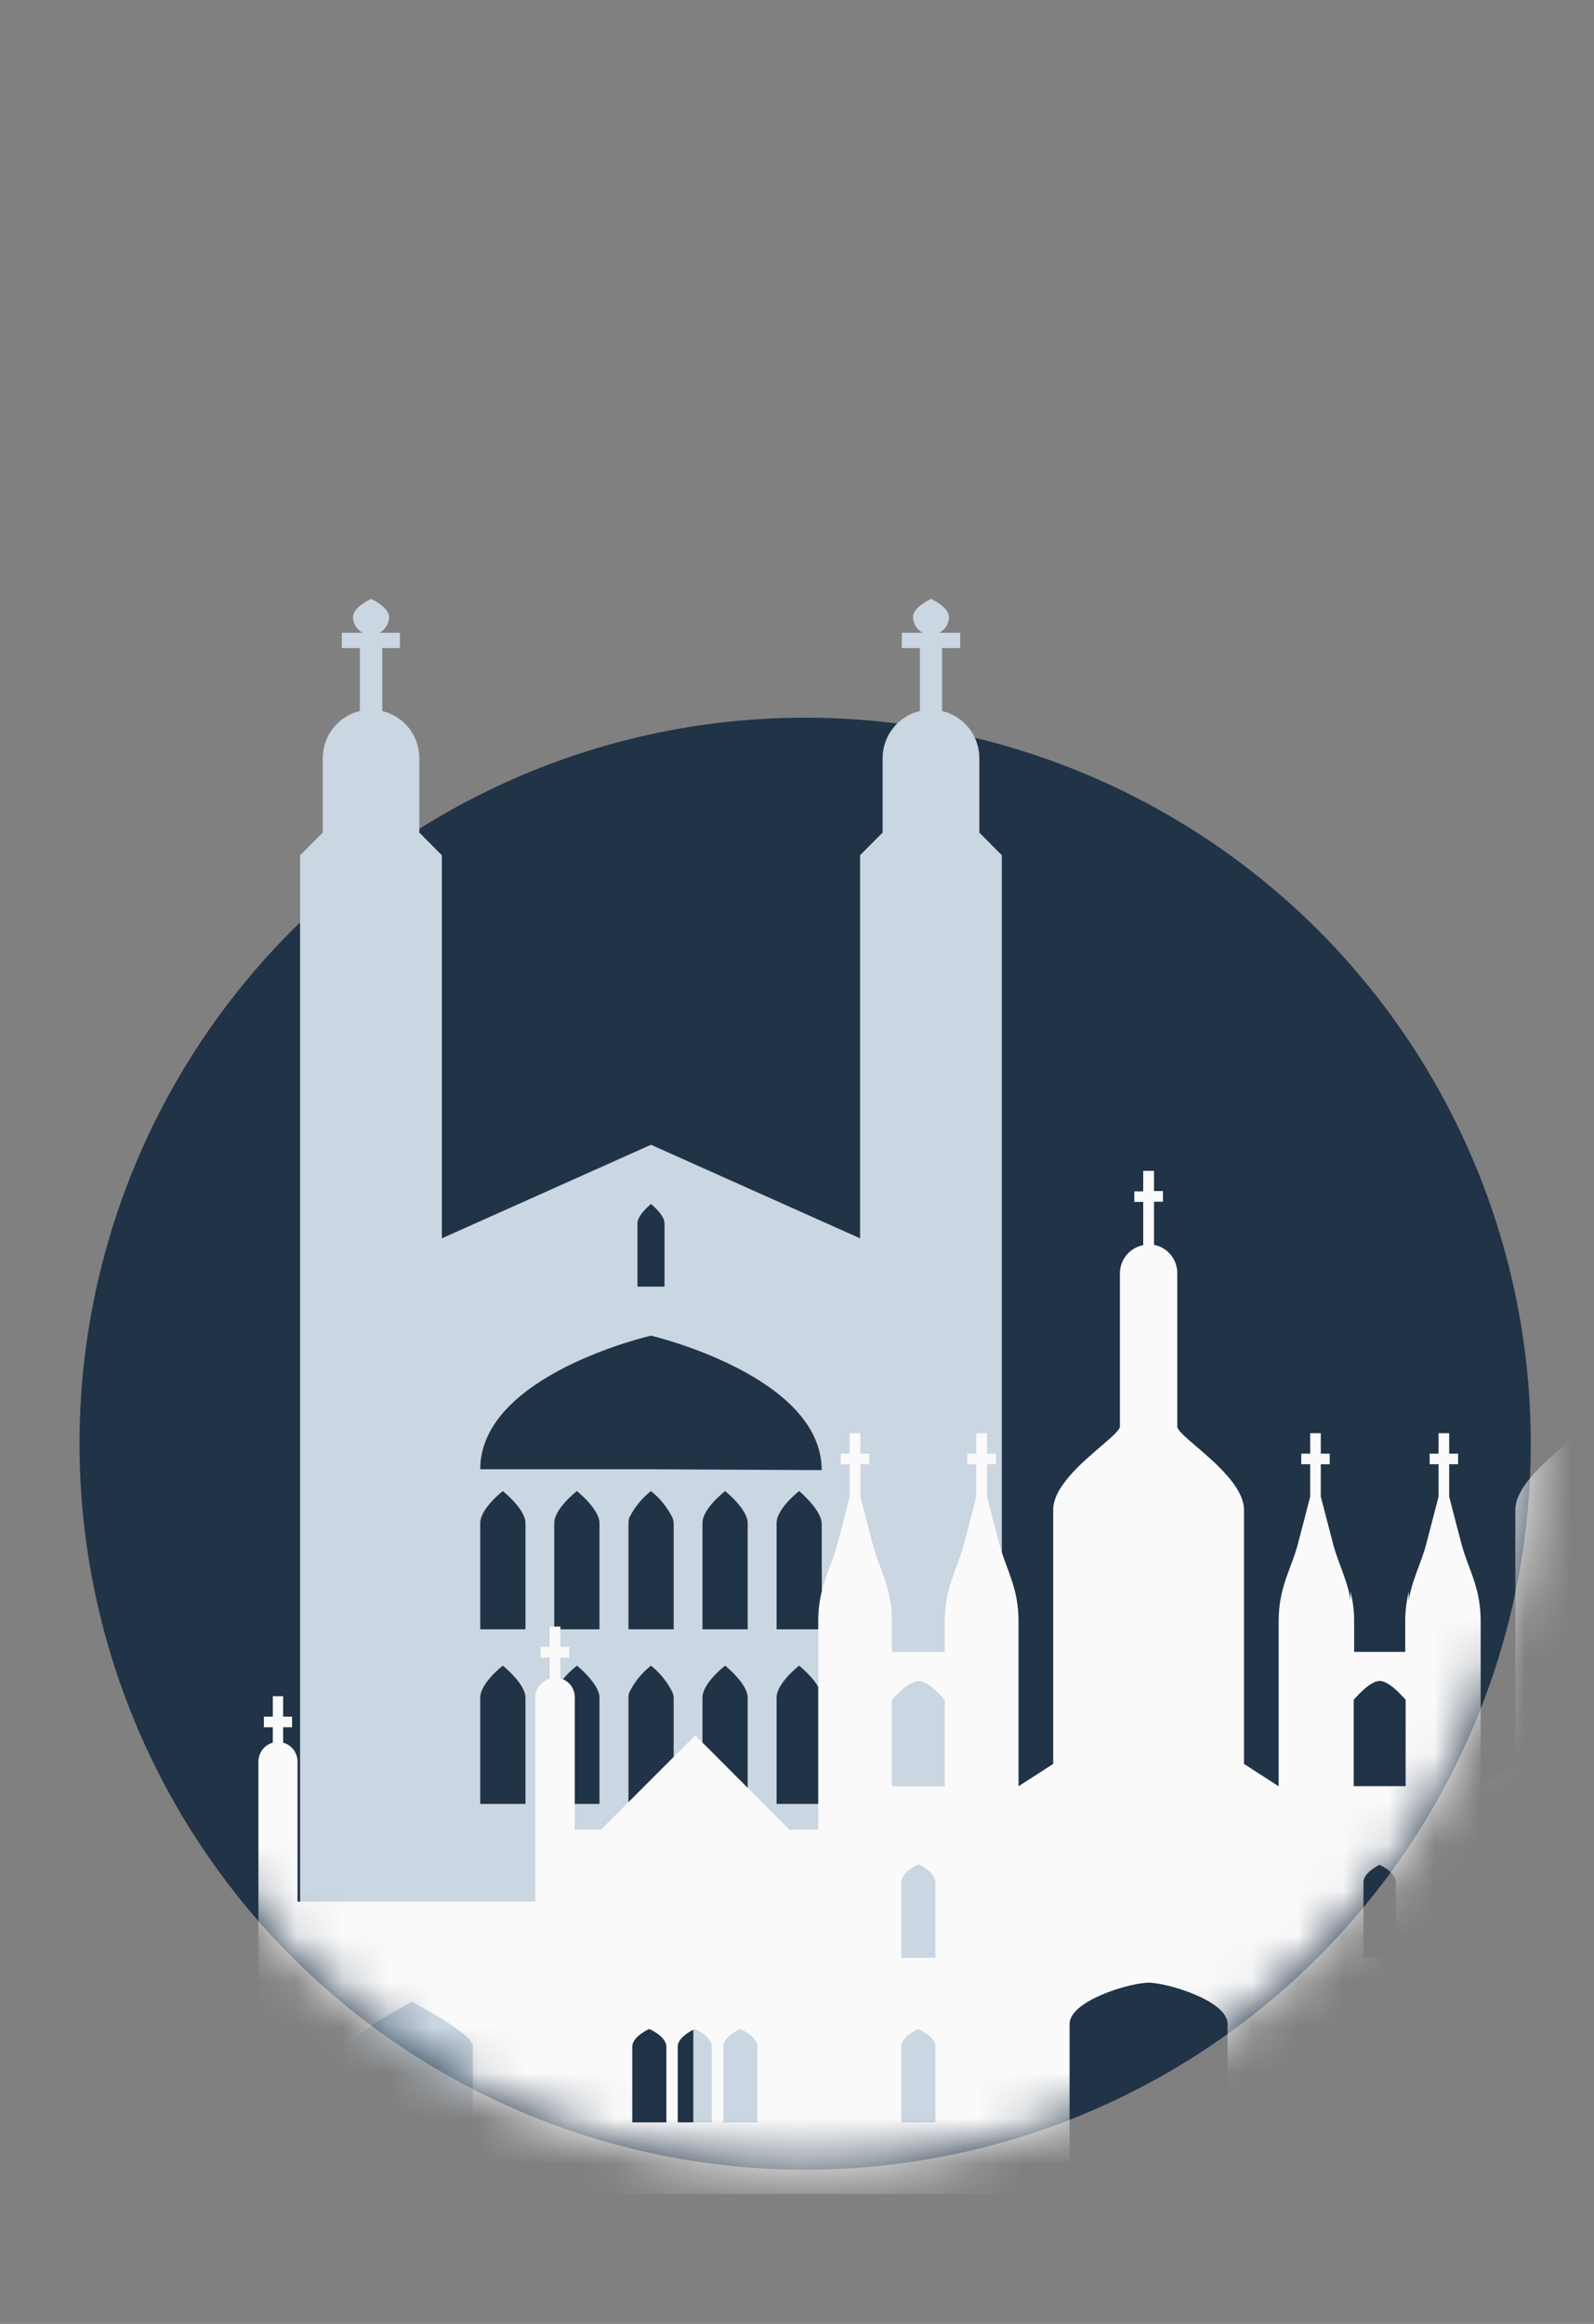
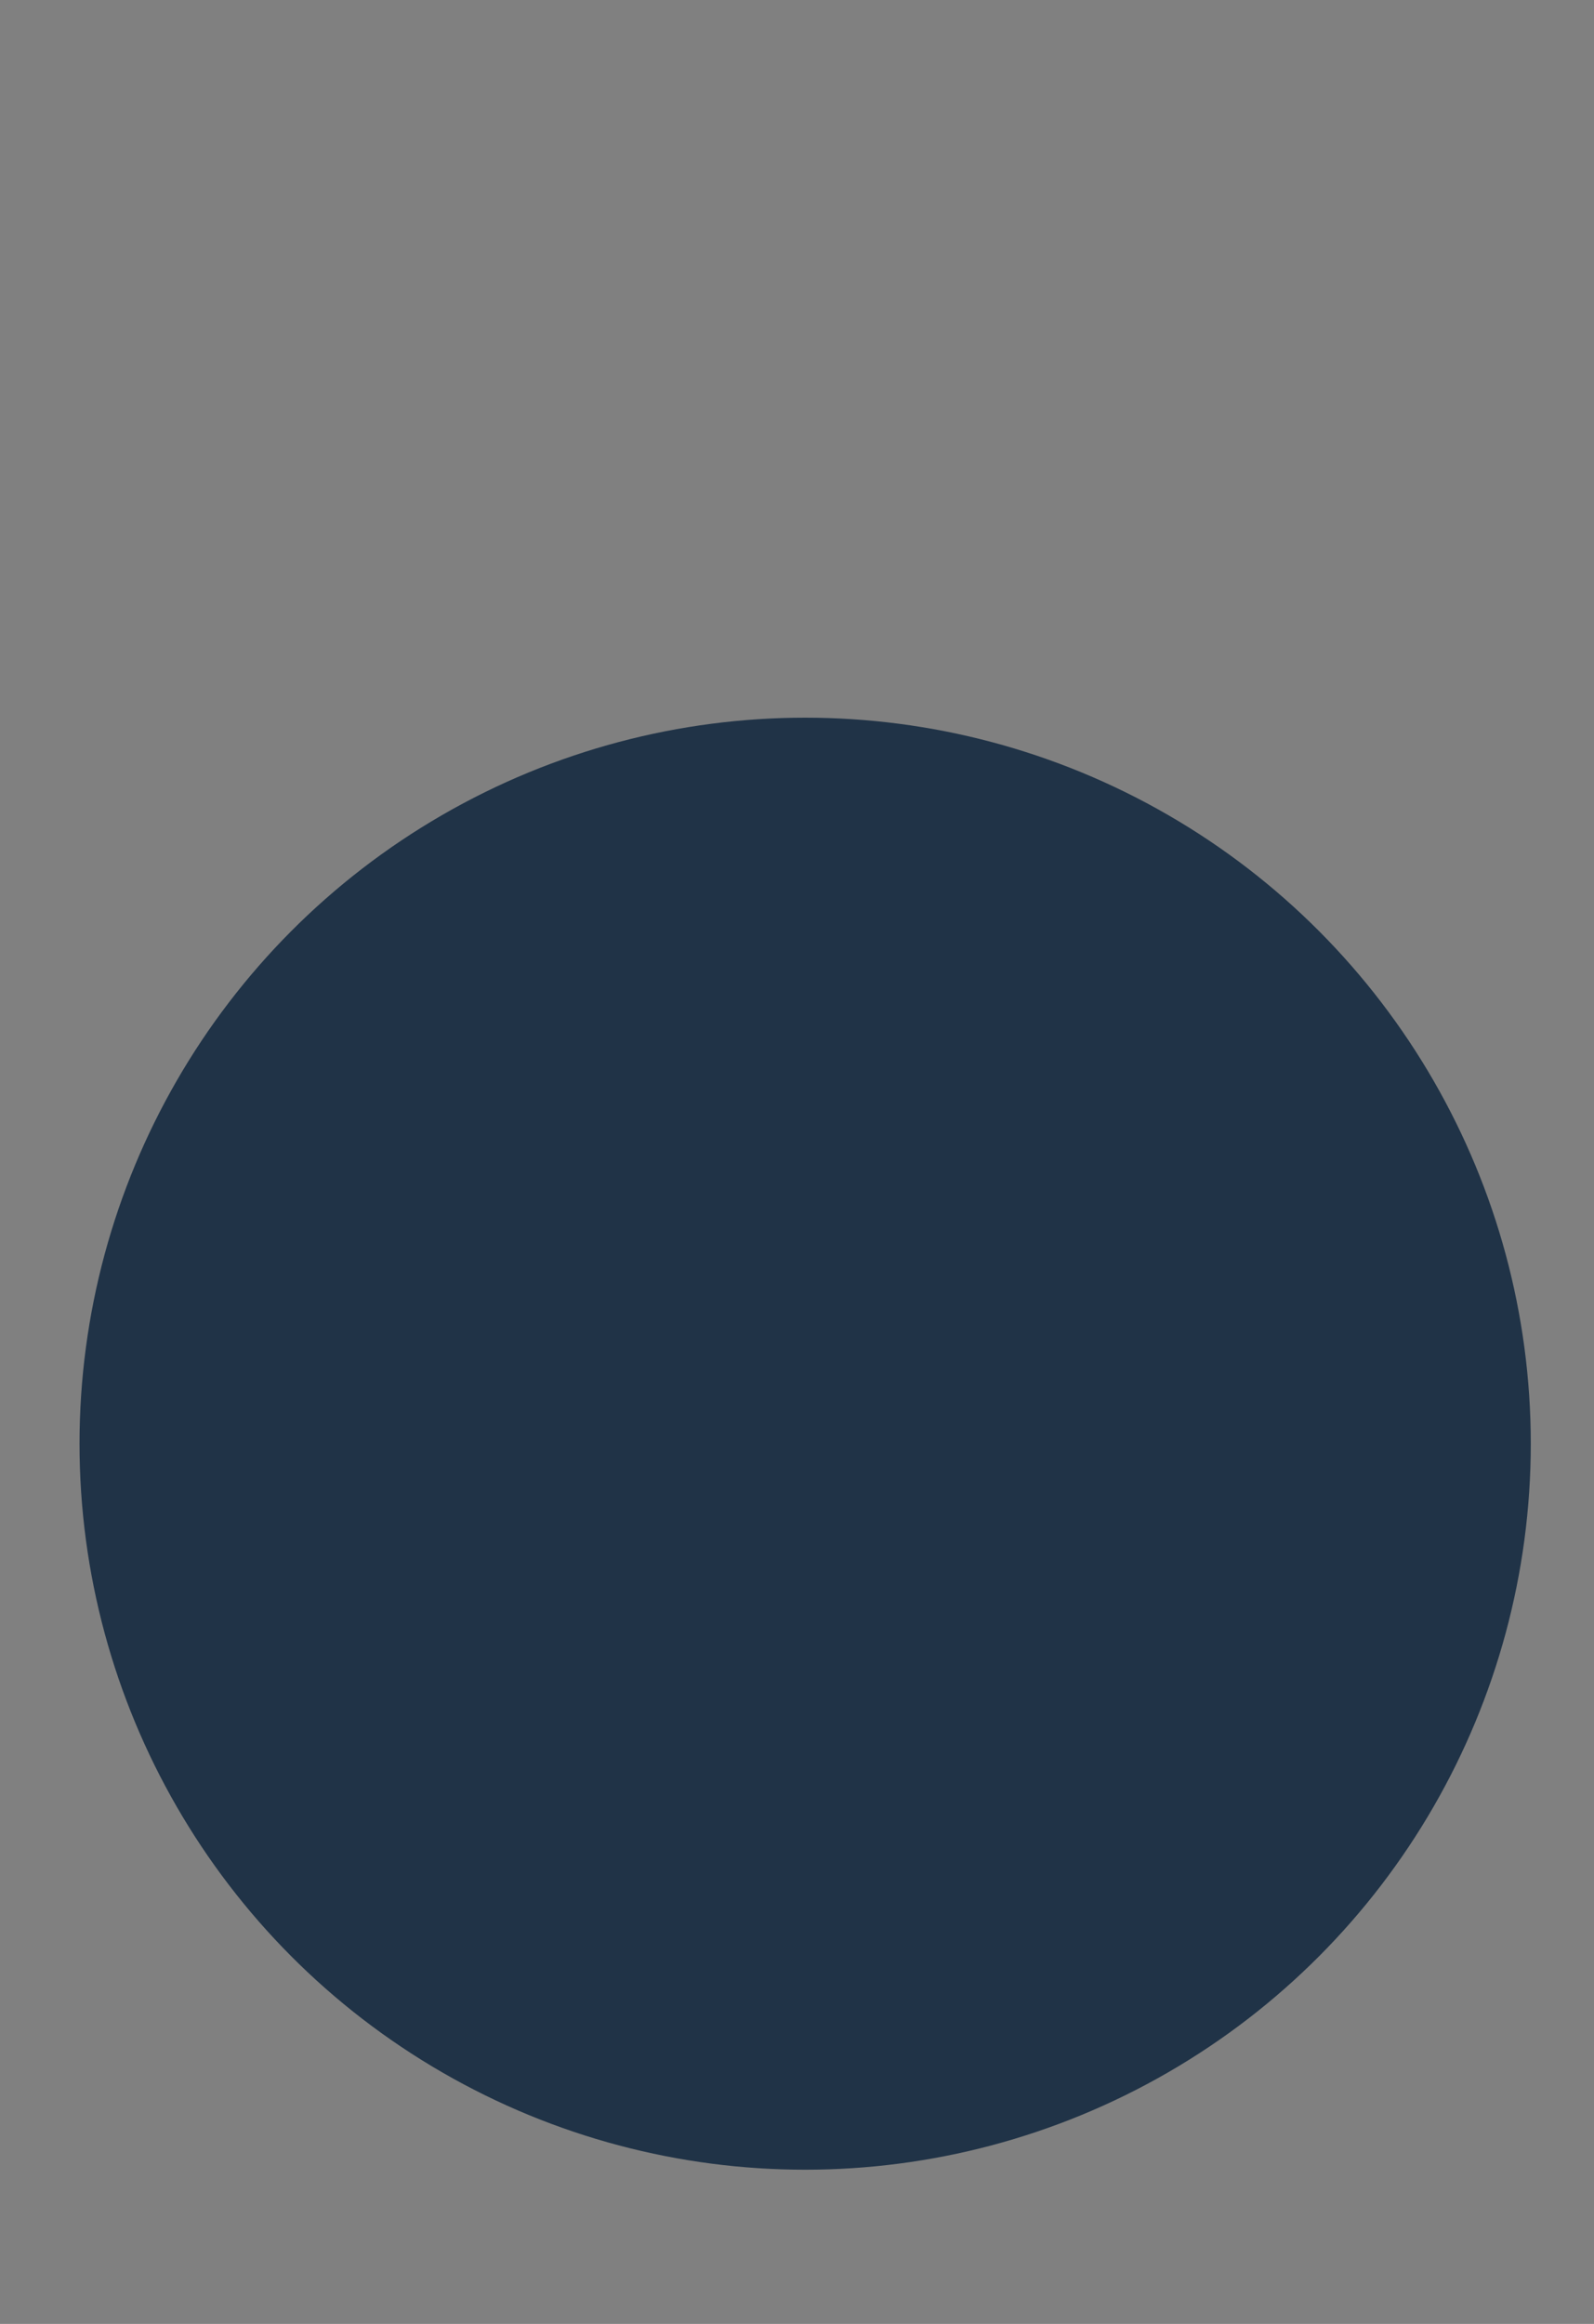
<svg xmlns="http://www.w3.org/2000/svg" width="35" height="51" viewBox="0 0 35 51" fill="none">
  <rect x="0" y="0" width="35" height="51" fill="#808080" stroke="none" />
  <ellipse cx="17.679" cy="31.683" rx="15.933" ry="15.933" fill="#203347" />
  <mask id="mask0_4_6694" style="mask-type:alpha" maskUnits="userSpaceOnUse" x="1" y="3" width="33" height="45">
-     <path fill-rule="evenodd" clip-rule="evenodd" d="M33.612 3.776H5.273V21.685C3.067 24.419 1.747 27.897 1.747 31.683C1.747 40.483 8.88 47.616 17.679 47.616C26.479 47.616 33.612 40.483 33.612 31.683C33.612 29.04 32.968 26.546 31.828 24.351H33.612V3.776Z" fill="#C4C4C4" />
-   </mask>
+     </mask>
  <g mask="url(#mask0_4_6694)">
-     <path d="M21.504 18.271V16.636C21.503 16.397 21.423 16.165 21.274 15.978C21.126 15.791 20.919 15.659 20.686 15.605V14.222H21.082V13.887H20.625C20.689 13.854 20.743 13.804 20.78 13.742C20.817 13.681 20.837 13.611 20.836 13.539C20.836 13.322 20.444 13.143 20.444 13.143C20.444 13.143 20.047 13.322 20.047 13.539C20.048 13.61 20.068 13.681 20.105 13.742C20.142 13.803 20.195 13.853 20.258 13.887H19.802V14.222H20.198V15.605C19.965 15.659 19.758 15.791 19.61 15.978C19.461 16.165 19.38 16.397 19.38 16.636V18.271L18.885 18.769V27.176L14.294 25.123L9.702 27.176V18.769L9.207 18.271V16.636C9.207 16.398 9.127 16.166 8.979 15.979C8.831 15.792 8.625 15.66 8.393 15.605V14.222H8.782V13.887H8.332C8.396 13.853 8.449 13.803 8.486 13.742C8.523 13.681 8.543 13.61 8.543 13.539C8.543 13.322 8.147 13.143 8.147 13.143C8.147 13.143 7.751 13.322 7.751 13.539C7.751 13.61 7.771 13.681 7.808 13.742C7.845 13.803 7.899 13.853 7.962 13.887H7.505V14.222H7.901V15.605C7.669 15.66 7.463 15.792 7.315 15.979C7.167 16.166 7.087 16.398 7.087 16.636V18.271L6.589 18.769V47.717H13.4V44.326C13.4 43.882 14.313 43.307 14.313 43.307C14.313 43.307 15.223 43.882 15.223 44.326V47.717H21.998V18.769L21.504 18.271ZM13.997 26.844C13.997 26.662 14.294 26.423 14.294 26.423C14.294 26.423 14.591 26.662 14.591 26.844V28.236H13.997V26.844ZM11.538 39.588H10.545V37.257C10.545 36.937 11.04 36.554 11.04 36.554C11.04 36.554 11.538 36.95 11.538 37.257V39.588ZM11.538 35.756H10.545V33.425C10.545 33.106 11.04 32.723 11.04 32.723C11.04 32.723 11.538 33.118 11.538 33.425V35.756ZM13.163 39.588H12.17V37.257C12.17 36.937 12.668 36.554 12.668 36.554C12.668 36.554 13.163 36.95 13.163 37.257V39.588ZM13.163 35.756H12.17V33.425C12.17 33.106 12.668 32.723 12.668 32.723C12.668 32.723 13.163 33.118 13.163 33.425V35.756ZM14.792 39.588H13.799V37.257C13.799 37.217 13.806 37.177 13.818 37.139C13.931 36.911 14.094 36.711 14.294 36.554C14.495 36.714 14.657 36.917 14.769 37.148C14.783 37.186 14.79 37.226 14.792 37.266V39.588ZM14.792 35.756H13.799V33.425C13.799 33.385 13.805 33.345 13.818 33.307C13.931 33.079 14.094 32.88 14.294 32.723C14.495 32.883 14.657 33.085 14.769 33.316C14.783 33.354 14.79 33.394 14.792 33.435V35.756ZM16.417 39.588H15.424V37.257C15.424 36.937 15.922 36.554 15.922 36.554C15.922 36.554 16.417 36.95 16.417 37.257V39.588ZM16.417 35.756H15.424V33.425C15.424 33.106 15.922 32.723 15.922 32.723C15.922 32.723 16.417 33.118 16.417 33.425V35.756ZM18.046 39.588H17.052V37.257C17.052 36.937 17.547 36.554 17.547 36.554C17.547 36.554 18.042 36.95 18.042 37.257L18.046 39.588ZM18.046 35.756H17.052V33.425C17.052 33.106 17.547 32.723 17.547 32.723C17.547 32.723 18.042 33.135 18.042 33.441L18.046 35.756ZM14.294 32.244H10.545C10.545 30.171 14.294 29.312 14.294 29.312C14.294 29.312 18.042 30.191 18.042 32.263L14.294 32.244Z" fill="#CAD6E1" />
    <path fill-rule="evenodd" clip-rule="evenodd" d="M29.351 47.725C28.873 48.002 28.329 48.148 27.776 48.149H26.955V44.42C26.955 43.899 25.607 43.511 25.219 43.511C24.83 43.511 23.485 43.899 23.485 44.42V48.149H8.831C7.994 48.149 7.191 47.816 6.599 47.224C6.006 46.632 5.674 45.829 5.674 44.992V38.651C5.676 38.559 5.708 38.469 5.764 38.396C5.821 38.322 5.9 38.269 5.99 38.244V37.906H5.794V37.673H5.99V37.224H6.217V37.673H6.413V37.906H6.217V38.244C6.307 38.269 6.387 38.322 6.444 38.396C6.501 38.471 6.532 38.561 6.533 38.655V41.733H11.752V37.253C11.753 37.159 11.784 37.069 11.841 36.995C11.898 36.92 11.978 36.867 12.068 36.842V36.378H11.872V36.141H12.068V35.696H12.305V36.141H12.5V36.378H12.305V36.833C12.395 36.857 12.475 36.91 12.532 36.984C12.589 37.059 12.62 37.15 12.62 37.243V40.154H13.195L15.266 38.083L17.334 40.154H17.966V35.589C17.966 35.064 18.092 34.727 18.22 34.383C18.275 34.236 18.33 34.089 18.376 33.925C18.459 33.618 18.572 33.179 18.657 32.845V32.134H18.462V31.901H18.657V31.452H18.891V31.901H19.087V32.134H18.891V32.845C18.948 33.068 19.017 33.333 19.082 33.579C19.114 33.701 19.145 33.819 19.172 33.925C19.218 34.089 19.273 34.236 19.328 34.383C19.457 34.727 19.583 35.064 19.583 35.589V36.252H20.745V35.589C20.745 35.068 20.87 34.733 20.997 34.391C21.053 34.242 21.109 34.092 21.155 33.925C21.24 33.618 21.354 33.179 21.436 32.845V32.134H21.24V31.901H21.436V31.452H21.673V31.901H21.869V32.134H21.673V32.845C21.758 33.179 21.869 33.609 21.954 33.925C22 34.092 22.056 34.242 22.112 34.391C22.239 34.733 22.364 35.068 22.364 35.589V39.201L23.125 38.711V33.135C23.125 32.637 23.743 32.109 24.176 31.738C24.41 31.537 24.59 31.383 24.59 31.304V27.957C24.588 27.808 24.637 27.663 24.731 27.548C24.825 27.433 24.956 27.354 25.102 27.326V26.378H24.906V26.145H25.102V25.696H25.339V26.138H25.535V26.372H25.339V27.319C25.485 27.347 25.616 27.426 25.71 27.542C25.803 27.657 25.853 27.802 25.85 27.951V31.307C25.85 31.386 26.031 31.54 26.265 31.741C26.698 32.112 27.315 32.64 27.315 33.138V38.711L28.076 39.201V35.589C28.076 35.064 28.202 34.727 28.331 34.383C28.385 34.236 28.441 34.089 28.487 33.925C28.569 33.618 28.683 33.179 28.768 32.845V32.134H28.572V31.901H28.768V31.452H29.001V31.901H29.197V32.134H29.001V32.845C29.058 33.068 29.128 33.333 29.192 33.579C29.224 33.702 29.255 33.819 29.282 33.925C29.329 34.089 29.384 34.236 29.438 34.383C29.523 34.61 29.607 34.835 29.654 35.113V34.929C29.708 35.145 29.735 35.366 29.733 35.589V36.252H30.855V35.589C30.854 35.366 30.88 35.145 30.934 34.929V35.113C30.981 34.835 31.065 34.61 31.15 34.383C31.204 34.236 31.26 34.089 31.306 33.925C31.333 33.819 31.364 33.702 31.396 33.579C31.461 33.333 31.53 33.068 31.587 32.845V32.134H31.391V31.901H31.587V31.452H31.82V31.901H32.016V32.134H31.82V32.845C31.906 33.179 32.019 33.618 32.102 33.925C32.148 34.089 32.203 34.236 32.258 34.383C32.386 34.727 32.512 35.064 32.512 35.589V39.201L33.273 38.711V33.138C33.273 32.64 33.89 32.112 34.324 31.741C34.558 31.54 34.738 31.386 34.738 31.307V27.951C34.735 27.802 34.785 27.657 34.879 27.542C34.972 27.426 35.104 27.347 35.249 27.319V26.372H35.054V26.138H35.249V25.696H35.486V26.145H35.682V26.378H35.486V27.326C35.632 27.354 35.764 27.433 35.857 27.548C35.951 27.663 36.001 27.808 35.998 27.957V31.304C35.998 31.383 36.178 31.537 36.412 31.738C36.846 32.109 37.463 32.637 37.463 33.135V38.711L38.224 39.201V35.589C38.224 35.068 38.349 34.733 38.477 34.391C38.532 34.242 38.588 34.092 38.634 33.925C38.72 33.609 38.83 33.179 38.915 32.845V32.134H38.72V31.901H38.915V31.452H39.152V31.901H39.348V32.134H39.152V32.845C39.234 33.179 39.348 33.618 39.433 33.925C39.479 34.092 39.535 34.242 39.591 34.391C39.718 34.733 39.844 35.068 39.844 35.589V36.252H41.006V35.589C41.006 35.064 41.132 34.727 41.26 34.383C41.315 34.236 41.37 34.089 41.416 33.925C41.444 33.819 41.474 33.702 41.507 33.579C41.571 33.333 41.64 33.068 41.697 32.845V32.134H41.501V31.901H41.697V31.452H41.931V31.901H42.127V32.134H41.931V32.845C42.016 33.179 42.13 33.618 42.212 33.925C42.258 34.089 42.313 34.236 42.368 34.383C42.496 34.727 42.622 35.064 42.622 35.589V40.154H43.254L45.322 38.083L47.393 40.154H47.968V37.243C47.968 37.15 47.999 37.059 48.056 36.984C48.113 36.91 48.193 36.857 48.284 36.833V36.378H48.088V36.141H48.284V35.696H48.52V36.141H48.716V36.378H48.52V36.842C48.611 36.867 48.69 36.92 48.747 36.995C48.804 37.069 48.836 37.159 48.836 37.253V41.733H54.056V38.655C54.056 38.561 54.088 38.471 54.145 38.396C54.202 38.322 54.281 38.269 54.371 38.244V37.906H54.176V37.673H54.371V37.224H54.599V37.673H54.794V37.906H54.599V38.244C54.688 38.269 54.767 38.322 54.824 38.396C54.881 38.469 54.913 38.559 54.914 38.651V44.992C54.914 45.829 54.582 46.632 53.99 47.224C53.398 47.816 52.594 48.149 51.757 48.149H37.103V44.42C37.103 43.899 35.758 43.511 35.37 43.511C34.981 43.511 33.633 43.899 33.633 44.42V48.149H32.812C32.259 48.148 31.716 48.002 31.237 47.725C30.869 47.511 30.548 47.227 30.294 46.889C30.04 47.227 29.72 47.511 29.351 47.725ZM30.084 46.57H30.504H30.687V46.213C30.675 46.242 30.663 46.271 30.65 46.299V44.916C30.65 44.721 30.372 44.574 30.294 44.537C30.216 44.574 29.939 44.721 29.939 44.916V46.299C29.926 46.271 29.913 46.242 29.901 46.213V46.57H30.084ZM29.939 42.965H30.65V41.307C30.65 41.112 30.372 40.963 30.294 40.925C30.216 40.963 29.939 41.112 29.939 41.307V42.965ZM29.724 39.198V37.303C29.848 37.164 30.1 36.893 30.294 36.889C30.488 36.893 30.74 37.164 30.864 37.303V39.198H29.724ZM7.707 46.975H10.382V44.906C10.382 44.625 9.043 43.931 9.043 43.931C9.043 43.931 7.707 44.625 7.707 44.906V46.975ZM13.883 46.577H14.632V44.916C14.632 44.689 14.256 44.528 14.256 44.528C14.256 44.528 13.883 44.689 13.883 44.916V46.577ZM14.881 46.577H15.629V44.916C15.629 44.689 15.257 44.528 15.257 44.528C15.257 44.528 14.881 44.689 14.881 44.916V46.577ZM15.882 46.577H16.63V44.916C16.63 44.689 16.255 44.528 16.255 44.528C16.255 44.528 15.882 44.689 15.882 44.916V46.577ZM19.791 46.577H20.539V44.916C20.539 44.689 20.164 44.528 20.164 44.528C20.164 44.528 19.791 44.689 19.791 44.916V46.577ZM19.791 42.965H20.539V41.307C20.539 41.08 20.164 40.915 20.164 40.915C20.164 40.915 19.791 41.08 19.791 41.307V42.965ZM19.583 39.201H20.745V37.306C20.618 37.164 20.359 36.886 20.164 36.893C19.968 36.899 19.709 37.164 19.583 37.306V39.201ZM52.881 46.975H50.207V44.906C50.207 44.625 51.545 43.931 51.545 43.931C51.545 43.931 52.881 44.625 52.881 44.906V46.975ZM46.705 46.577H45.957V44.916C45.957 44.689 46.332 44.528 46.332 44.528C46.332 44.528 46.705 44.689 46.705 44.916V46.577ZM45.707 46.577H44.959V44.916C44.959 44.689 45.331 44.528 45.331 44.528C45.331 44.528 45.707 44.689 45.707 44.916V46.577ZM44.706 46.577H43.958V44.916C43.958 44.689 44.334 44.528 44.334 44.528C44.334 44.528 44.706 44.689 44.706 44.916V46.577ZM40.797 46.577H40.049V44.916C40.049 44.689 40.425 44.528 40.425 44.528C40.425 44.528 40.797 44.689 40.797 44.916V46.577ZM40.797 42.965H40.049V41.307C40.049 41.08 40.425 40.915 40.425 40.915C40.425 40.915 40.797 41.08 40.797 41.307V42.965ZM41.006 39.201H39.844V37.306C39.97 37.164 40.229 36.886 40.425 36.893C40.62 36.899 40.879 37.164 41.006 37.306V39.201Z" fill="#FAFAFA" />
  </g>
</svg>